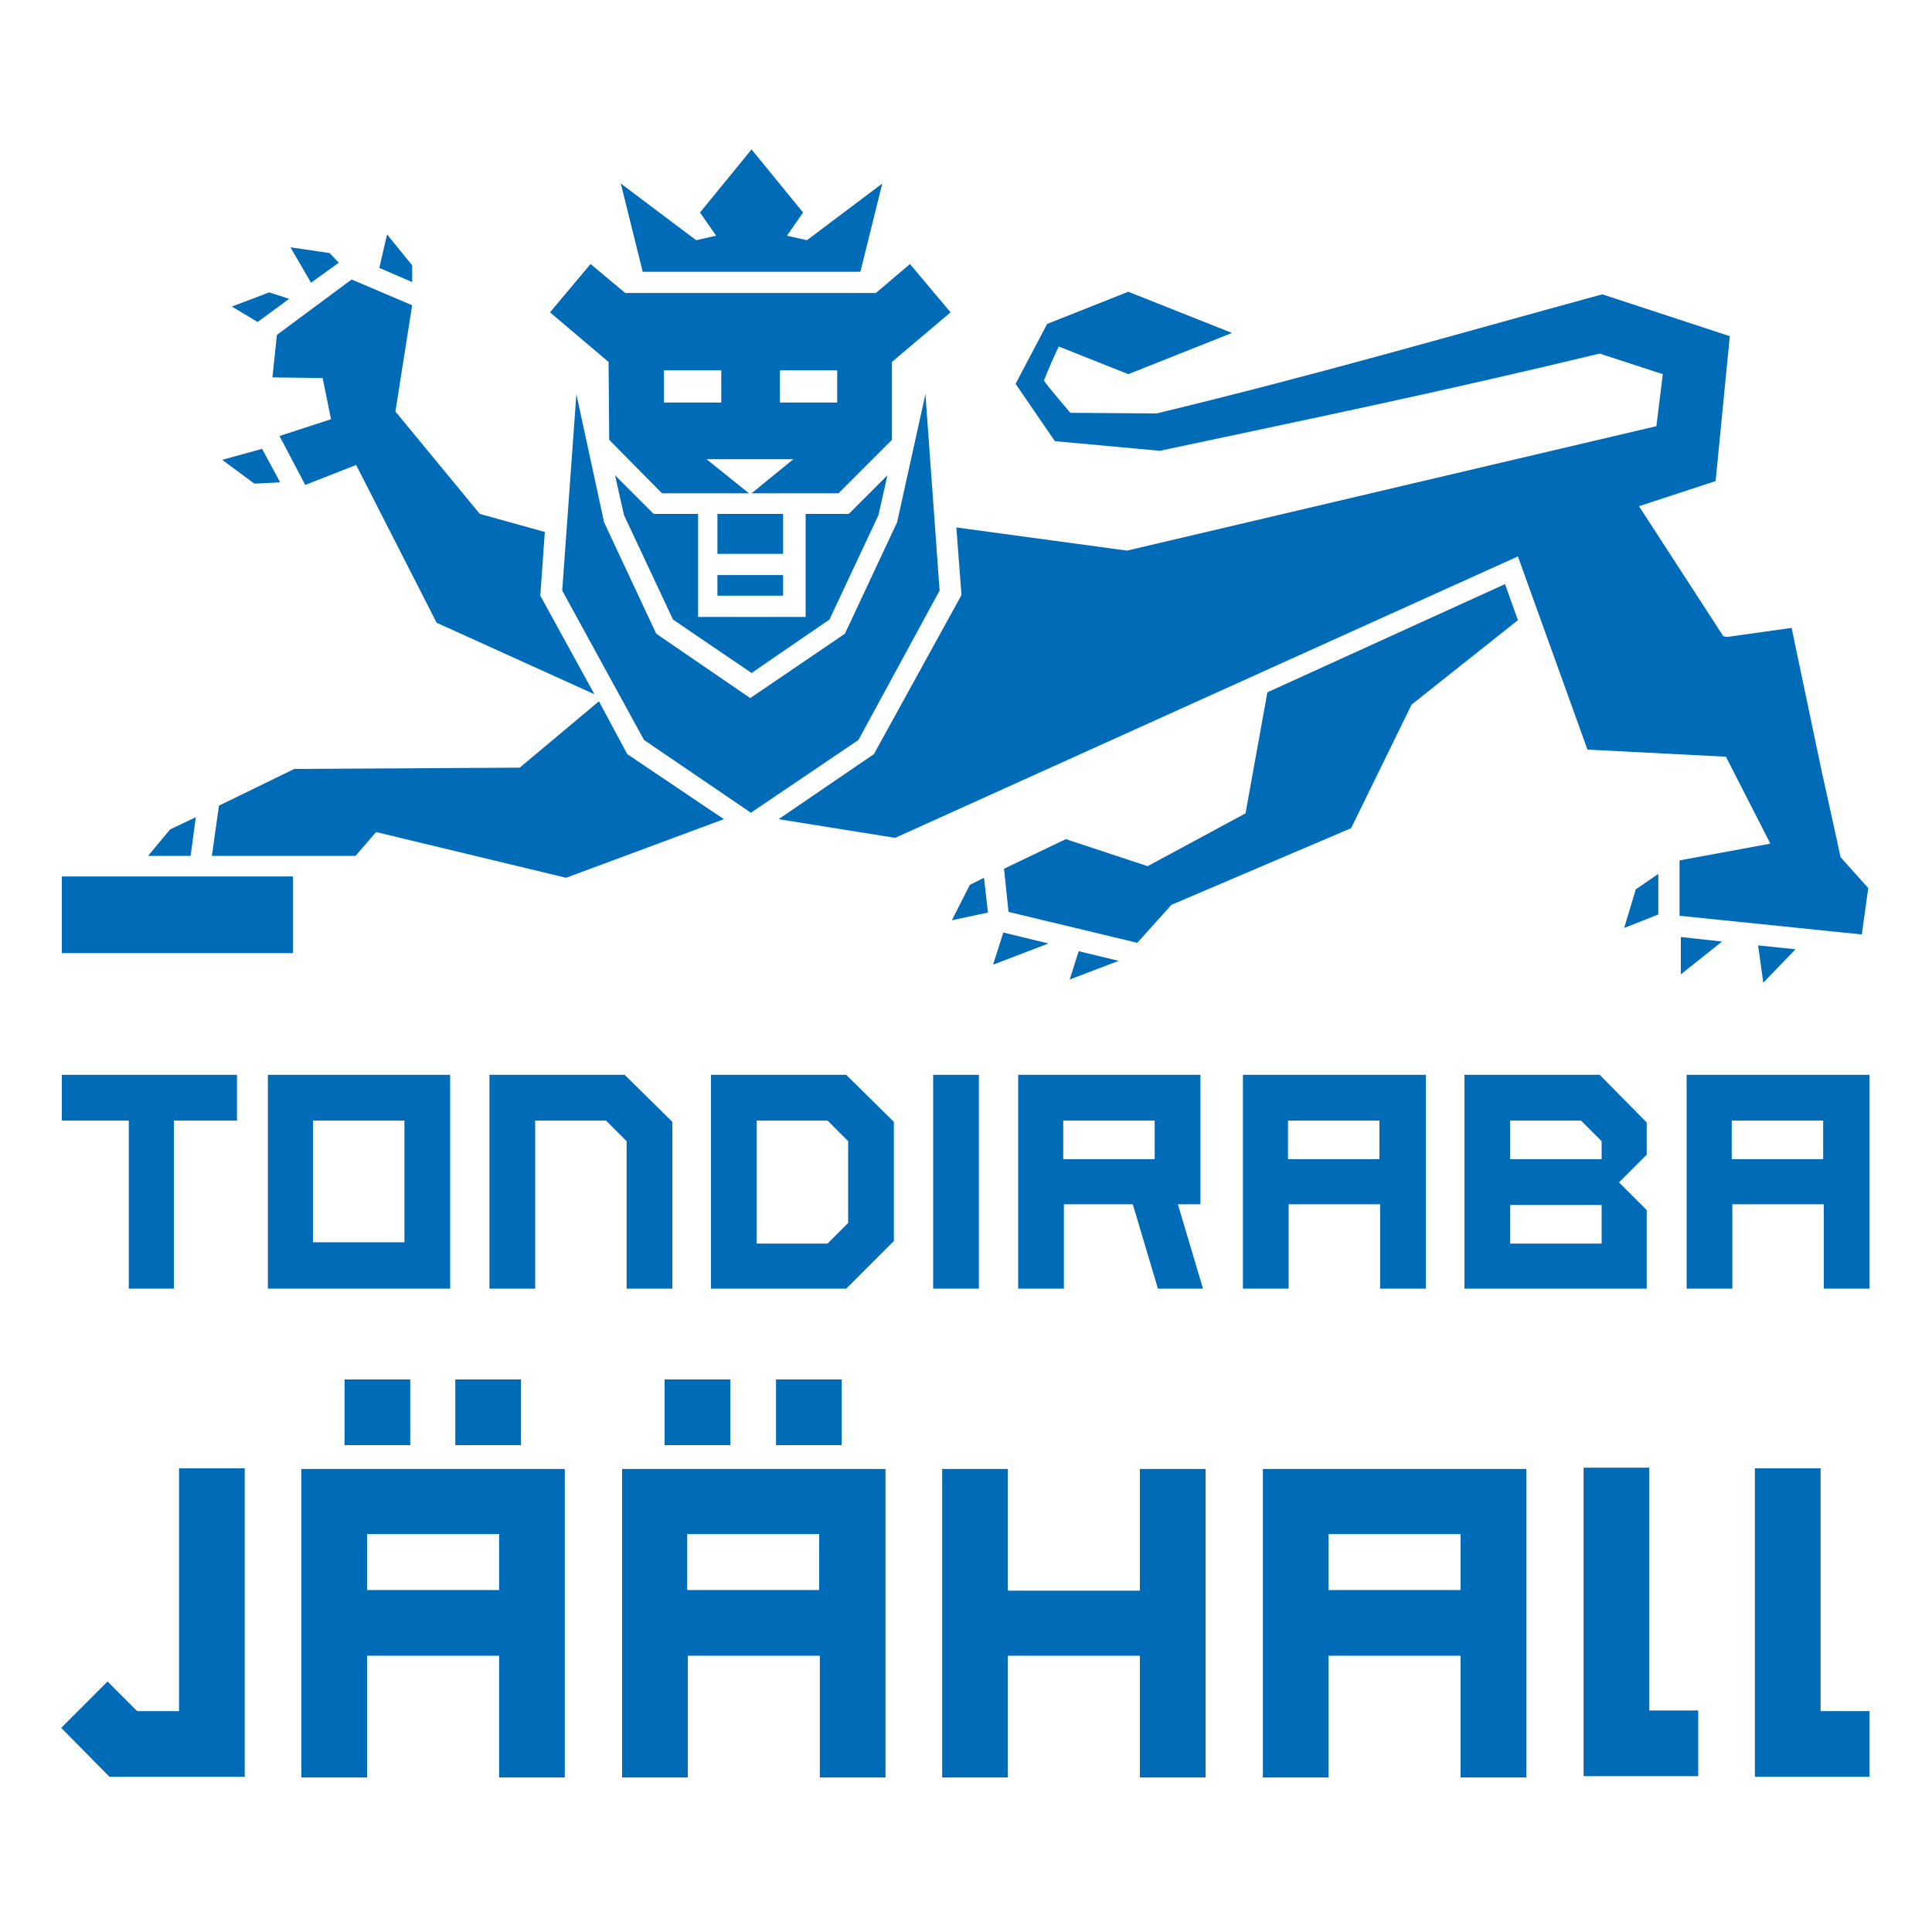
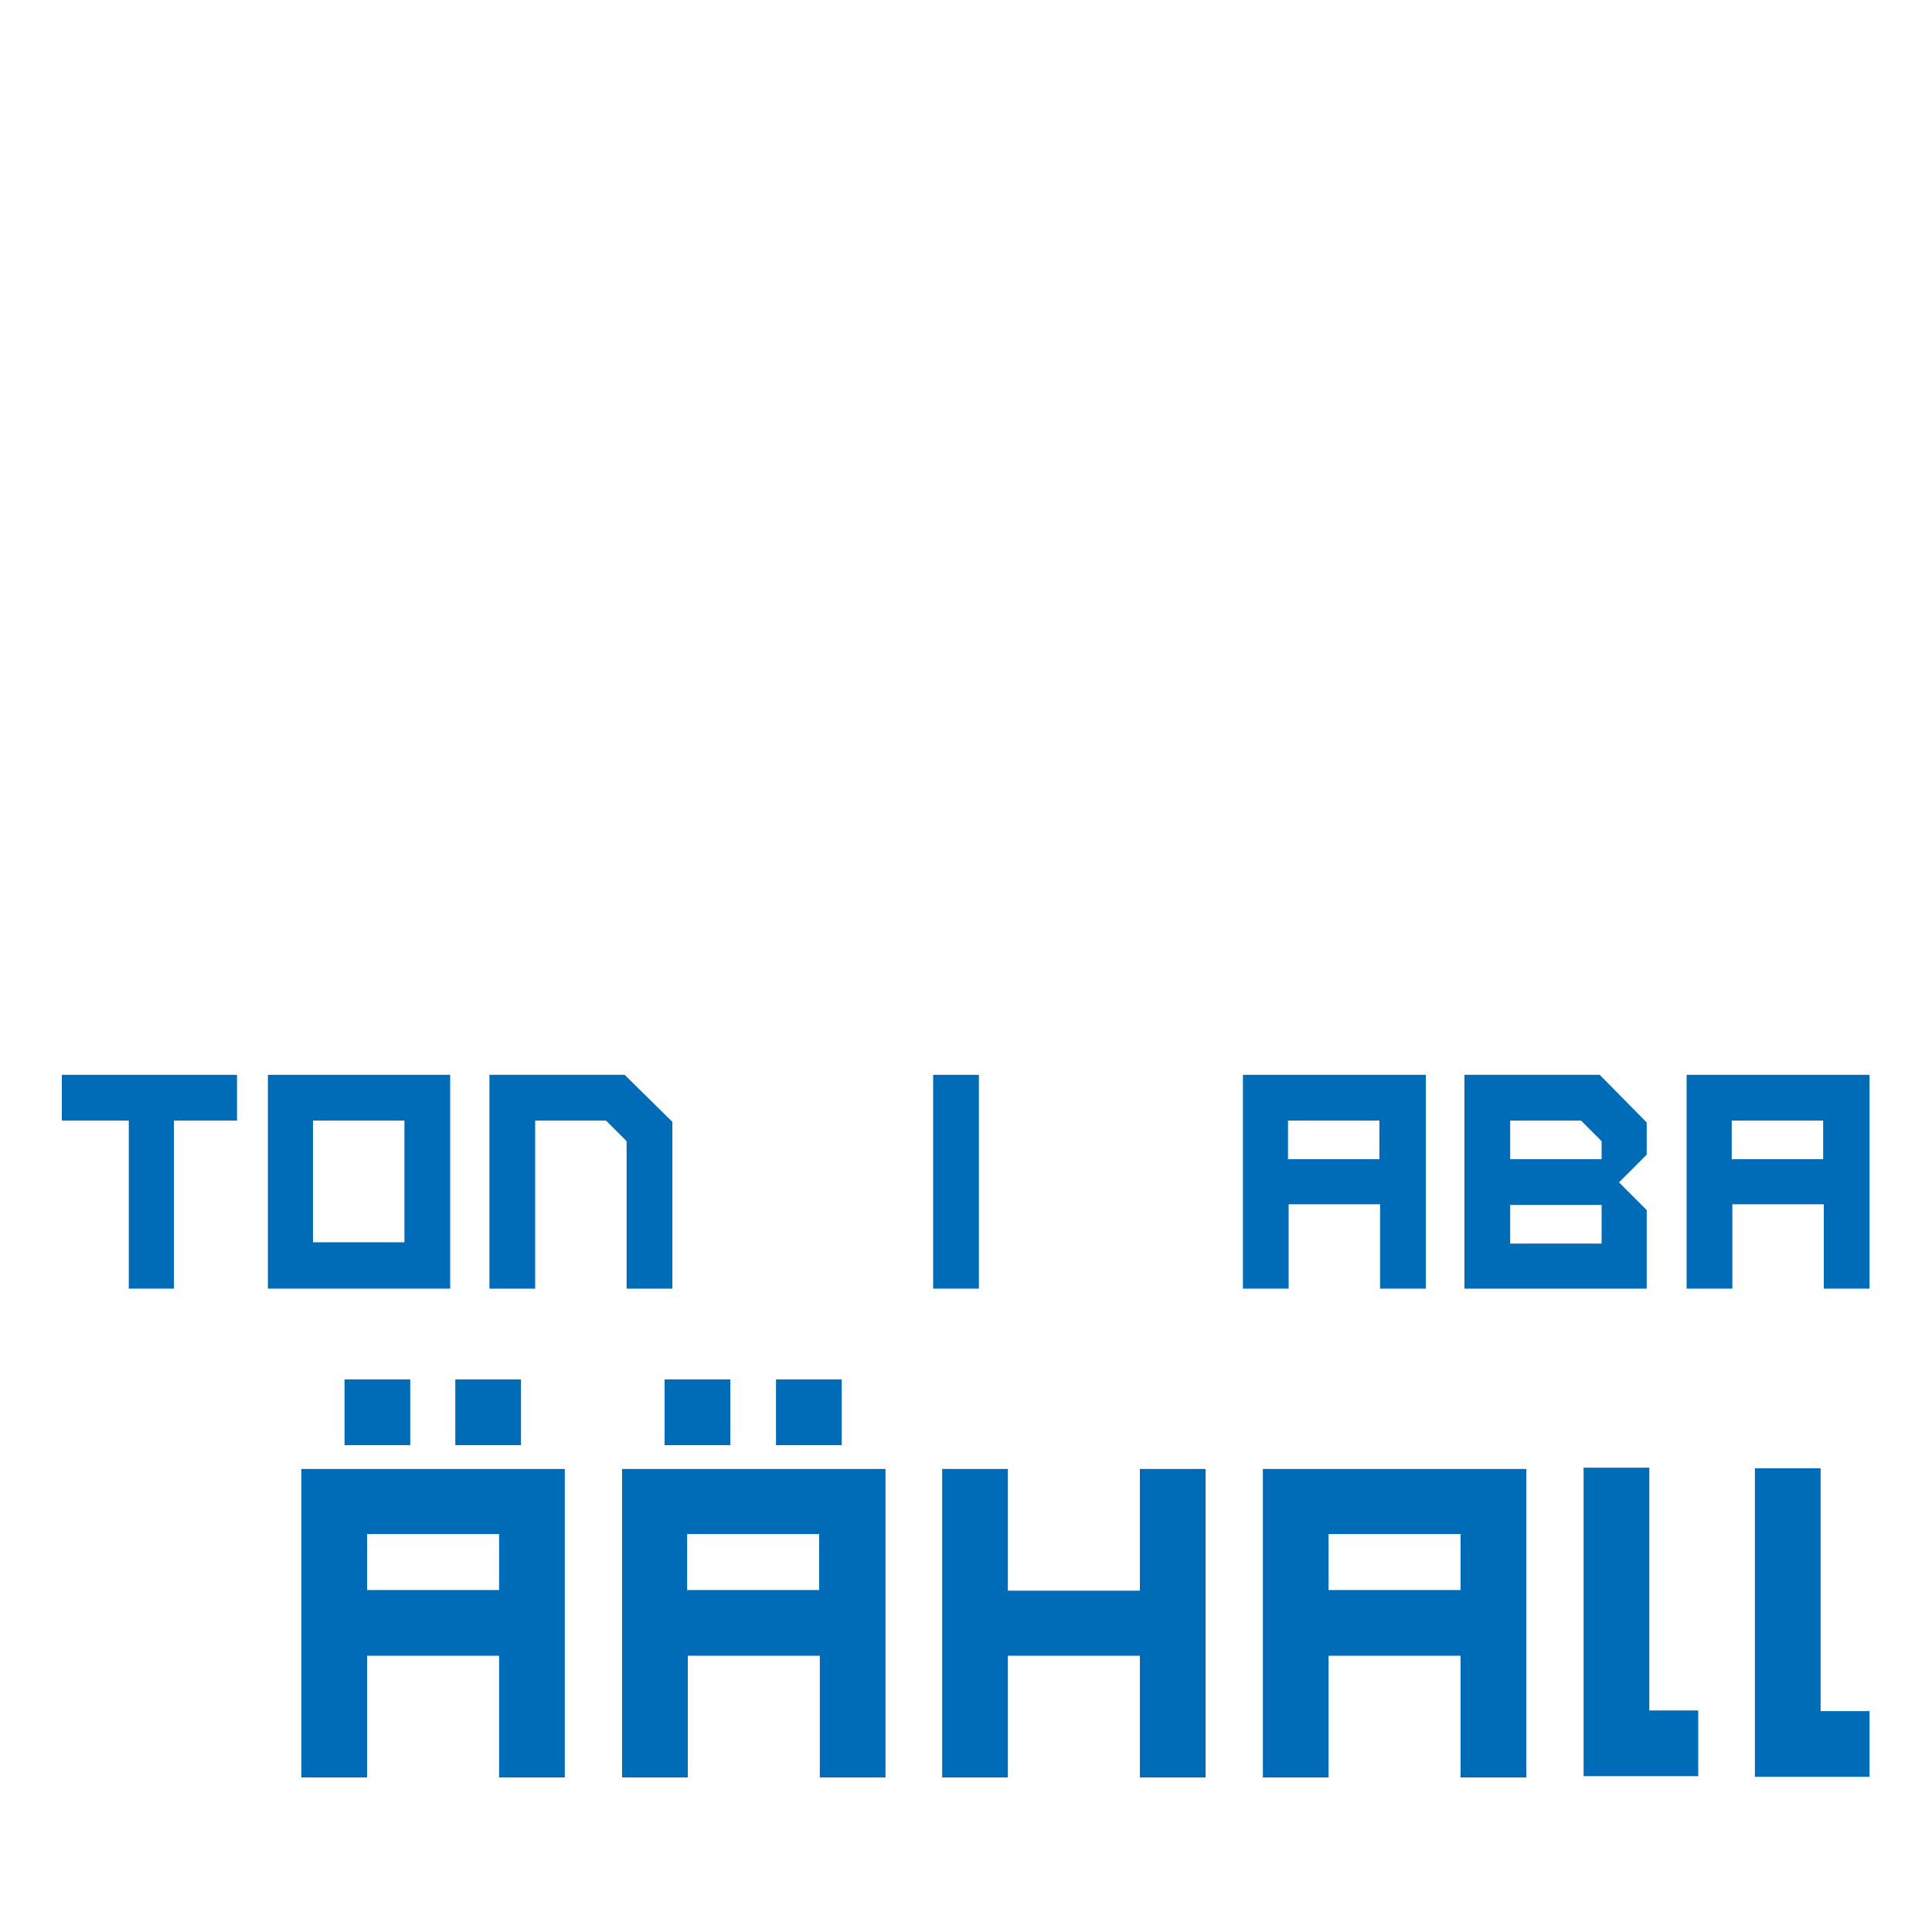
<svg xmlns="http://www.w3.org/2000/svg" width="300" height="300" viewBox="0 0 300 300">
  <style type="text/css"> .tondiraba-st0{fill:#006BB6;} </style>
  <g transform="translate(-653 -37)">
    <path class="tondiraba-st0" d="M909.1,264.9h-10.2v47.9h17.8v-10.2h-7.6L909.1,264.9z" />
    <path class="tondiraba-st0" d="M943.3,302.7h-7.6v-37.7h-10.2v47.9h17.8V302.7z" />
-     <path class="tondiraba-st0" d="M670,312.9h21V265h-10.2v37.7h-6.5l-4.6-4.6l-7.2,7.2L670,312.9z" />
    <rect x="706.5" y="251.2" class="tondiraba-st0" width="10.2" height="10.2" />
    <rect x="723.7" y="251.2" class="tondiraba-st0" width="10.2" height="10.2" />
    <rect x="756.2" y="251.2" class="tondiraba-st0" width="10.2" height="10.2" />
    <rect x="773.5" y="251.2" class="tondiraba-st0" width="10.2" height="10.2" />
    <path class="tondiraba-st0" d="M749.6,265.1V313h10.2v-18.9h20.5V313h10.2v-47.9H749.6z M780.2,283.9h-20.5v-8.7h20.5V283.9z" />
    <path class="tondiraba-st0" d="M830,265.1v18.9h-20.5v-18.9h-10.2V313h10.2v-18.9H830V313h10.2v-47.9H830z" />
    <path class="tondiraba-st0" d="M849.1,265.1V313h10.2v-18.9h20.5V313H890v-47.9H849.1z M879.8,283.9h-20.5v-8.7h20.5V283.9z" />
    <path class="tondiraba-st0" d="M750,203.9h-21v33.2h7.1V211h11l3.2,3.2v22.9h7.1v-25.9L750,203.9z" />
-     <path class="tondiraba-st0" d="M695.3,95.6l7.8,0.1l1.3,6.4l-8,2.6l4,7.6l7.9-3.1l12.5,24.5l24.5,11.1l-8.4-15.3l0.7-9.9l-10.1-2.8 l-13.1-15.9l2.6-16.5l-9.4-4l-11.6,8.6L695.3,95.6 M696.5,111.9l-2.8-5.2l-6.2,1.7l5,3.7L696.5,111.9z M705.6,77.8l-1.4-1.5 l-6.1-0.9l3.2,5.5L705.6,77.8z M786.6,79.2l3.4-13.7l-11.7,8.8l-3.1-0.7l2.5-3.6l-8-9.8l-8,9.8l2.5,3.6l-3.1,0.7l-11.7-8.8 l3.4,13.7H786.6z M697.9,83.4l-3.1-1l-5.8,2.2l4,2.4L697.9,83.4z M747.6,105.3l8.2,8.3h13.5l-6.6-5.3h13.5l-6.5,5.3h13.5l8.3-8.3 V93.2l9.1-7.7l-6.3-7.5l-5.3,4.5h-38.9l-5.4-4.5l-6.3,7.5l9.1,7.7L747.6,105.3z M774.1,94.5h8.9v5h-8.9V94.5z M756.1,94.5h8.9v5 h-8.9V94.5z M754.5,116.8l-6-6l1.4,6.2l7.6,16.2l12.2,8.3l12.1-8.3l7.6-16.2l1.4-6.2l-6,6h-6.7v16h-16.7v-16H754.5z M774.6,116.8 h-10.2v6.2h10.2V116.8z M764.4,129.5h10.2v-3.2h-10.2V129.5z M717,78.2l-3.9-4.8l-1.2,5.2l5.1,2.2L717,78.2z M905.2,181.1l5.3-2.1 v-6.3l-3.5,2.4L905.2,181.1z M914,188.3l6.4-5.1l-6.4-0.7L914,188.3z M849.8,144.5l-3.4,18.8l-15.2,8.2l-12.7-4.2l-9.6,4.6l0.7,6.7 l20,4.8l5.3-5.9l27.9-11.9l9.4-19.2l16.5-13.1l-2-5.6L849.8,144.5z M926.8,189.6l5-5.2l-5.8-0.6L926.8,189.6z M682.6,169.9l0.8-6 l-4,1.9l-3.4,4.1H682.6z M819.1,189.1l7.6-2.9l-6.2-1.5L819.1,189.1z M938.8,170.1c-0.6-2.8-1.7-7.8-2.9-13.2l-4.7-22.4l-10,1.4 c-0.2,0-0.4-0.1-0.6-0.1l-13.1-20.2l11.9-3.9l2.2-22.5l-19.8-6.5c-25.2,6.9-44,12.4-69.2,18.5l-13.4-0.1c0,0-3.6-4.2-4.1-5 c0.7-1.8,1.5-3.6,2.3-5.3l10.8,4.3l16.1-6.4l-16.1-6.4l-12.6,5l-4.9,9.3l6.1,8.9l16.3,1.5c24.9-5.3,43.4-9.1,68.3-15.1l9.8,3.2 l-1,8.1l-0.1,0L828,122.5l-26.5-3.6l0.8,10.5l-13.6,24.7l-14.8,10.1l18.1,2.9l96.7-43.7l10.8,30l21.5,1.1l6.9,13.5l-14.1,2.6v8.6 l28.3,2.9l1-7.2L938.8,170.1z M662.6,185h35.9v-11.9h-35.9L662.6,185z M746,145.9l-12.3,10.3l-35,0.2l-11.7,5.7l-1.1,7.8h22.3 l3.2-3.7l29.5,7.1l24.5-9.1l-15-10.1L746,145.9z M798.9,128.7l-2.2-30.5l-4.4,19.9l-8.1,17.3l-14.7,10l-14.6-10l-8.1-17.3 l-4.3-19.9l-2.2,30.5l12.7,23.2l16.6,11.3l16.7-11.3L798.9,128.7z M807.2,186.8l8.6-3.3l-7-1.7L807.2,186.8z M803.6,174.4l-2.8,5.5 l5.6-1.2l-0.6-5.4L803.6,174.4z" />
    <path class="tondiraba-st0" d="M699.8,265.1V313H710v-18.9h20.5V313h10.2v-47.9H699.8z M730.5,283.9H710v-8.7h20.5V283.9z" />
    <path class="tondiraba-st0" d="M722.9,203.9h-28.3v33.2h28.3V203.9z M715.8,229.9h-14.2V211h14.2L715.8,229.9z" />
    <path class="tondiraba-st0" d="M680,237.1V211h9.8v-7.1h-27.2v7.1h10.4v26.1H680z" />
    <rect x="797.9" y="203.9" class="tondiraba-st0" width="7.1" height="33.2" />
    <path class="tondiraba-st0" d="M901.7,204.2l-0.3-0.3h-21v33.2h28.3v-12.2l-4.3-4.3l4.3-4.3v-5L901.7,204.2z M901.7,226.9v3.2h-14.2v-6h14.2 V226.9z M887.5,217v-6h11l3.2,3.2v2.8L887.5,217z" />
    <path class="tondiraba-st0" d="M846,203.9v33.2h7.1V224h14.2v13.1h7.1v-33.2H846z M867.2,217H853v-6h14.2V217z" />
-     <path class="tondiraba-st0" d="M835.9,224h3.5v-20.1h-28.3v33.2h7.1V224h10.7l3.9,13.1h7L835.9,224z M832.3,217h-14.2v-6h14.2V217z" />
    <path class="tondiraba-st0" d="M914.9,203.9v33.2h7.1V224h14.2v13.1h7.1v-33.2H914.9z M936.1,217h-14.2v-6h14.2V217z" />
-     <path class="tondiraba-st0" d="M784.7,204.2l-0.3-0.3h-21v33.2h21l0.3-0.3l7.1-7.1v-18.5L784.7,204.2z M784.7,226.9l-3.2,3.2h-11V211h11 l3.2,3.2V226.9z" />
  </g>
</svg>